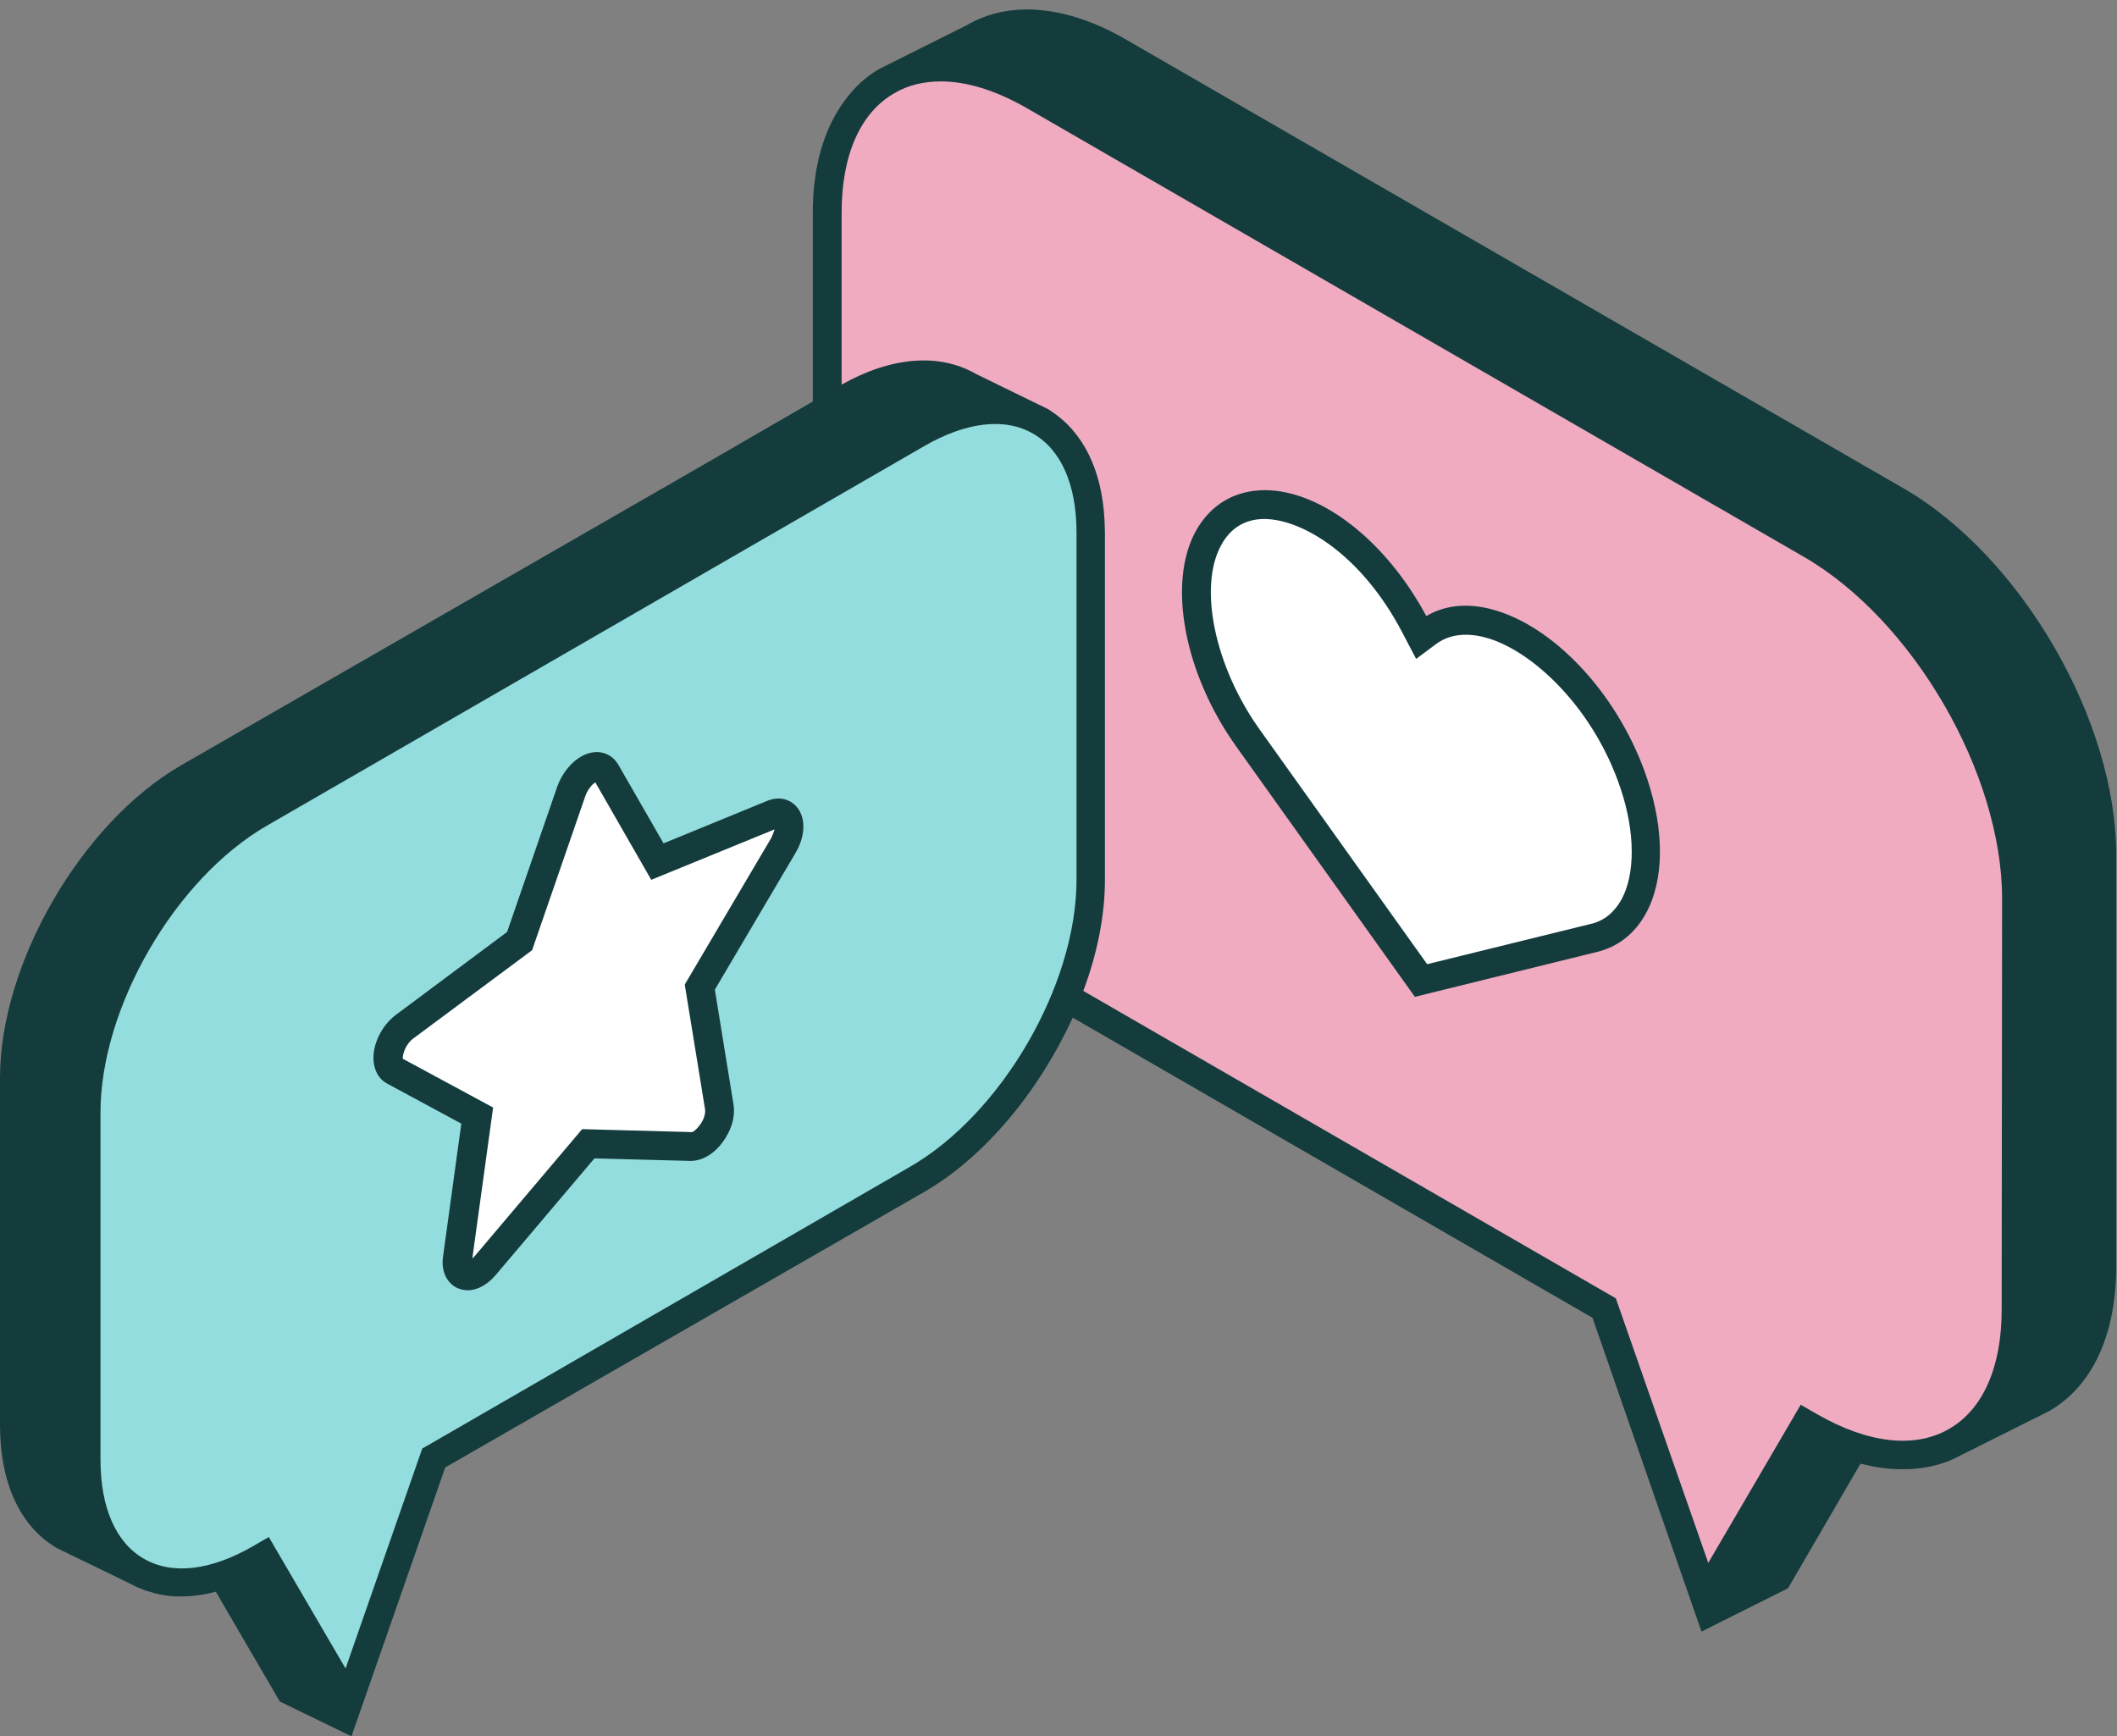
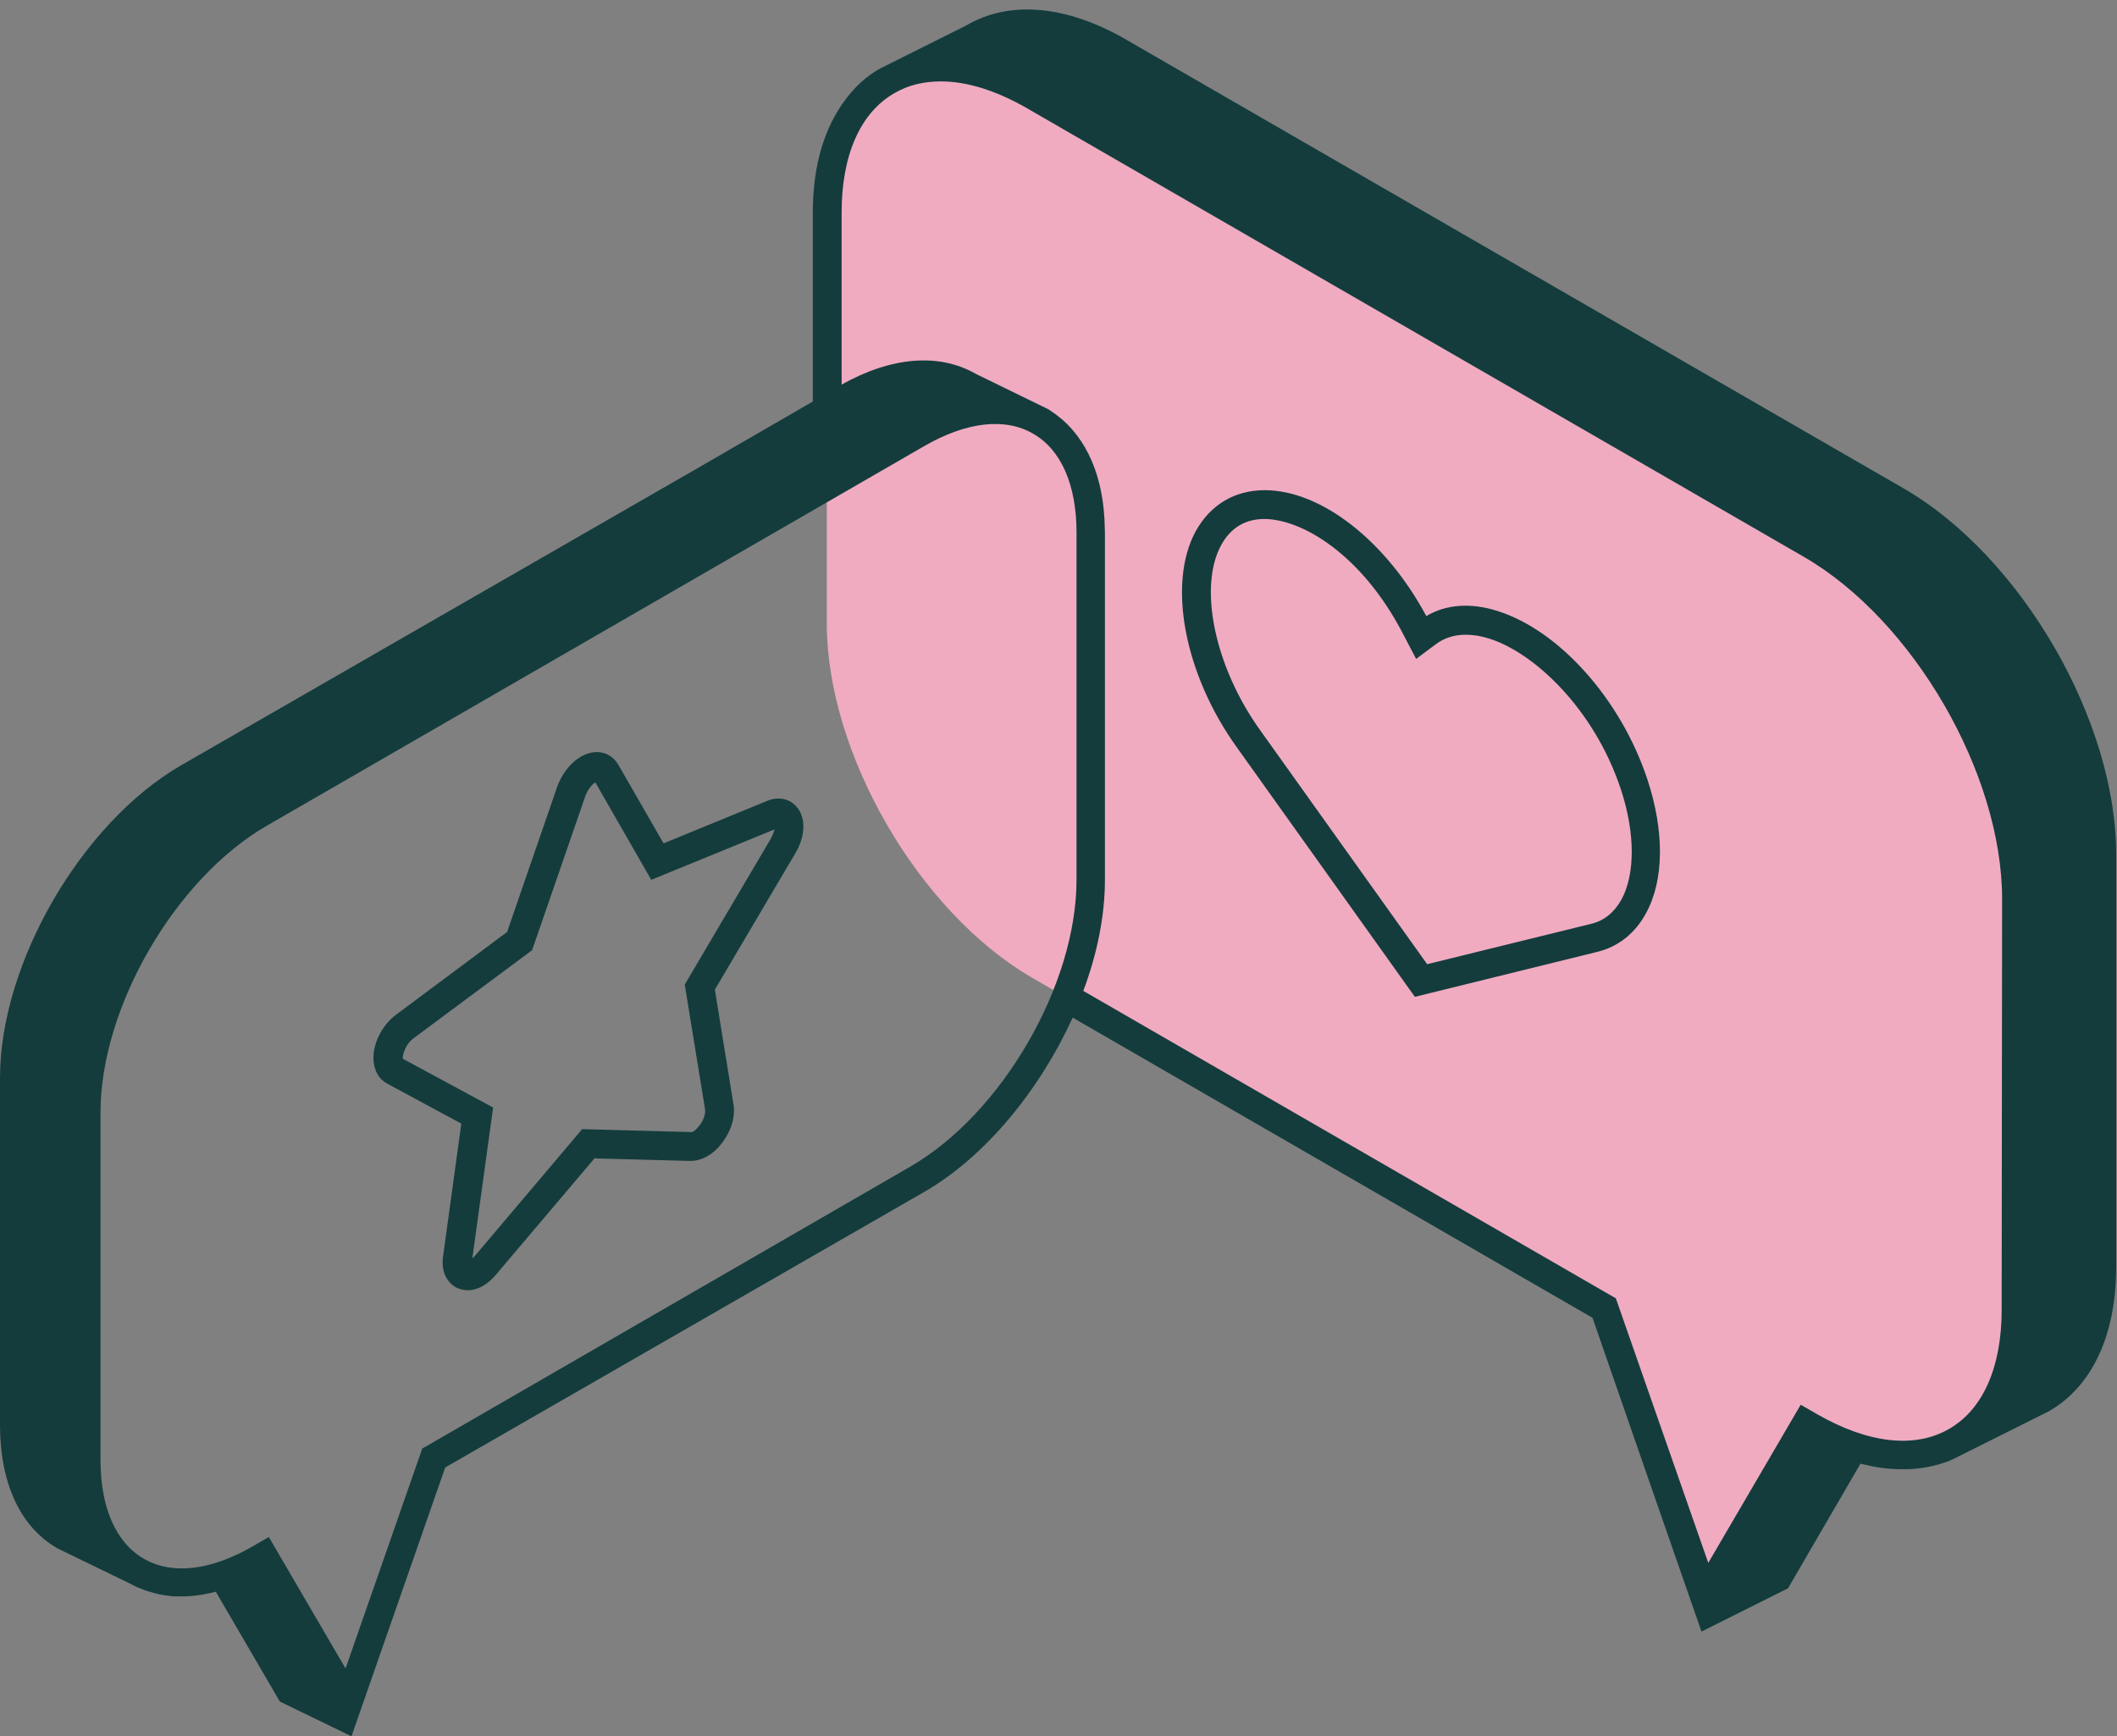
<svg xmlns="http://www.w3.org/2000/svg" height="409.5" preserveAspectRatio="xMidYMid meet" version="1.0" viewBox="0.0 45.3 499.3 409.5" width="499.3" zoomAndPan="magnify">
  <rect x="0.0" y="45.3" width="499.3" height="409.5" fill="#808080" stroke="none" />
  <g id="change1_1">
    <path d="M475.5,257.3v96.9c0,30.7-21.7,43.1-48.5,27.6l-1-0.6L402.2,422l-23.8-68.2L243.6,276 c-26.9-15.5-48.6-53-48.6-83.7V95.4c0-30.7,21.7-43.1,48.5-27.6l183.4,105.9C453.7,189.1,475.5,226.6,475.5,257.3z" fill="#f0abc1" />
  </g>
  <g id="change2_1">
-     <path d="M61.3,237l154.9-89.5c22.7-13.1,41-2.6,41,23.3v81.9c0,26-18.4,57.6-41,70.7l-113.9,65.8 l-20.1,57.7l-20.1-34.5l-0.9,0.5c-22.7,13.1-41,2.6-41-23.3v-81.9C20.3,281.7,38.7,250.1,61.3,237z" fill="#94ddde" />
-   </g>
+     </g>
  <g id="change3_1">
-     <path d="M376,266.6l-35.5,8.7l-5.3,1.3l-5.3-7.4l-35.5-49.7c-11.5-16.2-15.5-36.1-9.4-47.2l0,0 c9.1-16.6,34.8-5.8,48.7,20.5l1.5,2.8l1.5-1.1c13.9-10.3,39.6,8.5,48.7,35.7l0,0C391.5,248.4,387.6,263.7,376,266.6z M134.7,232 l-12.1,35.2l-27.2,20.2c-3.7,2.8-5.2,8.9-2.5,10.3l19.6,10.6l-4.6,33.7c-0.6,4.6,3.3,5.6,6.6,1.7l24.3-28.7l24.3,0.6 c3.3,0.1,7.2-5.4,6.6-9.3l-4.6-28.3l19.6-33.3c2.7-4.6,1.2-9-2.5-7.4L155,248.5l-12.1-21.2C141.2,224.4,136.4,227.2,134.7,232z" fill="#fff" />
-   </g>
+     </g>
  <g id="change4_1">
    <path d="M449,160.5L265.7,54.7c-14.1-8.2-27.6-9.4-37.8-3.4l-20.4,10.2c-3.2,1.8-5.9,4.3-8.1,7.3 c-5,6.6-7.7,15.6-7.7,26.7l0,0V140l-26.8,15.5L42.7,225.8C19.2,239.4,0,272.5,0,299.5v81.9c0,13.7,4.8,24.1,13.6,29.1l16.9,8.2l0,0 l0,0l0,0c0.9,0.5,1.9,1,2.8,1.3c0.3,0.1,0.7,0.3,1,0.4c0.7,0.2,1.3,0.4,2,0.6c0.4,0.1,0.8,0.2,1.2,0.3c0.9,0.2,1.7,0.3,2.6,0.4 c0.7,0.1,1.4,0.1,2.1,0.1c0.3,0,0.6,0,0.8,0c2.5,0,5.2-0.4,7.9-1.1L66,446.6l16.9,8.2l0,0l22.1-63.4l113-65 c14.4-8.3,27.2-24,35-41.1l122.6,70.8l15.4,44.4l10.3,29.6l20.4-10.2l17.1-29.4c3.2,0.8,6.3,1.3,9.3,1.3c0.3,0,0.7,0,1,0 c0.8,0,1.6,0,2.4-0.1c1.1-0.1,2.1-0.2,3.1-0.4c0.5-0.1,0.9-0.2,1.4-0.3c0.8-0.2,1.6-0.4,2.4-0.7c0.4-0.1,0.8-0.3,1.2-0.4 c1.1-0.5,2.2-1,3.3-1.6l0,0l0,0l20.4-10.2c10.2-5.9,15.8-18,15.8-34v-96.9C499.3,215.4,476.7,176.5,449,160.5z M214.6,320.5 l-113.9,65.8l-1.1,0.6l-18.1,51.9l-18.1-31l-3.8,2.2c-9.9,5.7-19,6.8-25.7,2.9c-6.6-3.8-10.2-12.1-10.2-23.3v-81.9 c0-24.8,17.6-55.2,39.3-67.7l155-89.5c9.9-5.7,19-6.8,25.7-2.9c6.6,3.8,10.2,12.1,10.2,23.3v81.9C253.9,277.6,236.3,308,214.6,320.5 z M472.1,354.2c0,13.5-4.4,23.5-12.4,28.1c-8.1,4.7-19.1,3.4-31-3.4l-4-2.3l-21.8,37.3l-21.8-62.4L255.5,279 c3.3-8.8,5.1-17.8,5.1-26.2l0,0v-81.9l0,0c0-1-0.1-2-0.1-3c-0.6-11.8-5.1-20.8-12.7-25.7c-0.3-0.2-0.5-0.4-0.8-0.5l0,0l0,0 l-16.8-8.2c-8.7-5-19.9-4.1-31.7,2.5V95.4c0-13.5,4.4-23.5,12.4-28.1c3.2-1.9,6.9-2.8,11-2.8c6.1,0,12.9,2.1,20.1,6.2l183.4,105.9 c25.8,14.9,46.8,51.1,46.8,80.7L472.1,354.2L472.1,354.2z M353.2,189.4c-6.3-2-12.1-1.6-16.8,1.2c-9.5-17.7-24.7-29.6-38-29.7 c-7.2,0-12.9,3.4-16.4,9.7c-6.7,12.3-2.7,33.6,9.6,50.8l42.1,59l43-10.6c4.9-1.2,8.9-4.3,11.5-9.1c4.3-7.8,4.4-19.4,0.3-31.7 C382.3,210.3,367.8,194,353.2,189.4z M382.4,257.5c-1.7,3-4.1,5-7.2,5.7l-38.6,9.5l-39.4-55.2c-10.7-14.9-14.6-33.7-9.2-43.6 c2.2-4.1,5.7-6.2,10.2-6.2h0.1c8.9,0.1,22.8,8.4,32.4,26.7l3.3,6.3l4.7-3.5c4-3,9-2.4,12.5-1.3c10.6,3.3,24.7,16.5,31,35.3 C385.7,241.6,385.7,251.5,382.4,257.5z M180.9,234.2l-24.4,10l-10.7-18.6c-1.2-2-3.2-3.1-5.6-2.9c-3.6,0.3-7.2,3.7-8.8,8.2 l-11.8,34.2l-26.3,19.6c-3.3,2.5-5.5,7-5.2,10.8c0.2,2.4,1.3,4.3,3.1,5.3l17.6,9.5l-4.3,31.3c-0.6,4.1,1.4,6.6,3.4,7.5 c0.8,0.3,1.6,0.5,2.4,0.5c2.3,0,4.7-1.3,6.7-3.7l23.2-27.4l22.7,0.6c2.3,0,4.8-1.2,6.8-3.5s3.9-6,3.3-9.8l-4.4-27.1l19-32.2 c2.4-4,2.5-8.4,0.3-10.9C186.2,233.6,183.5,233.1,180.9,234.2z M181.8,243.1l-20.3,34.4l4.8,29.5c0.1,0.8-0.2,2.3-1.3,3.7 c-0.8,1.1-1.6,1.6-1.8,1.6l-25.9-0.7L112,341.5c-0.2,0.2-0.4,0.4-0.6,0.6l4.9-35.6L95,295c-0.1-1,0.7-3.5,2.5-4.8l28-20.8l12.5-36.2 c0.6-1.8,1.7-2.9,2.4-3.4l13.2,23l29.1-11.9C182.5,241.4,182.3,242.2,181.8,243.1z" fill="#143c3c" />
  </g>
</svg>